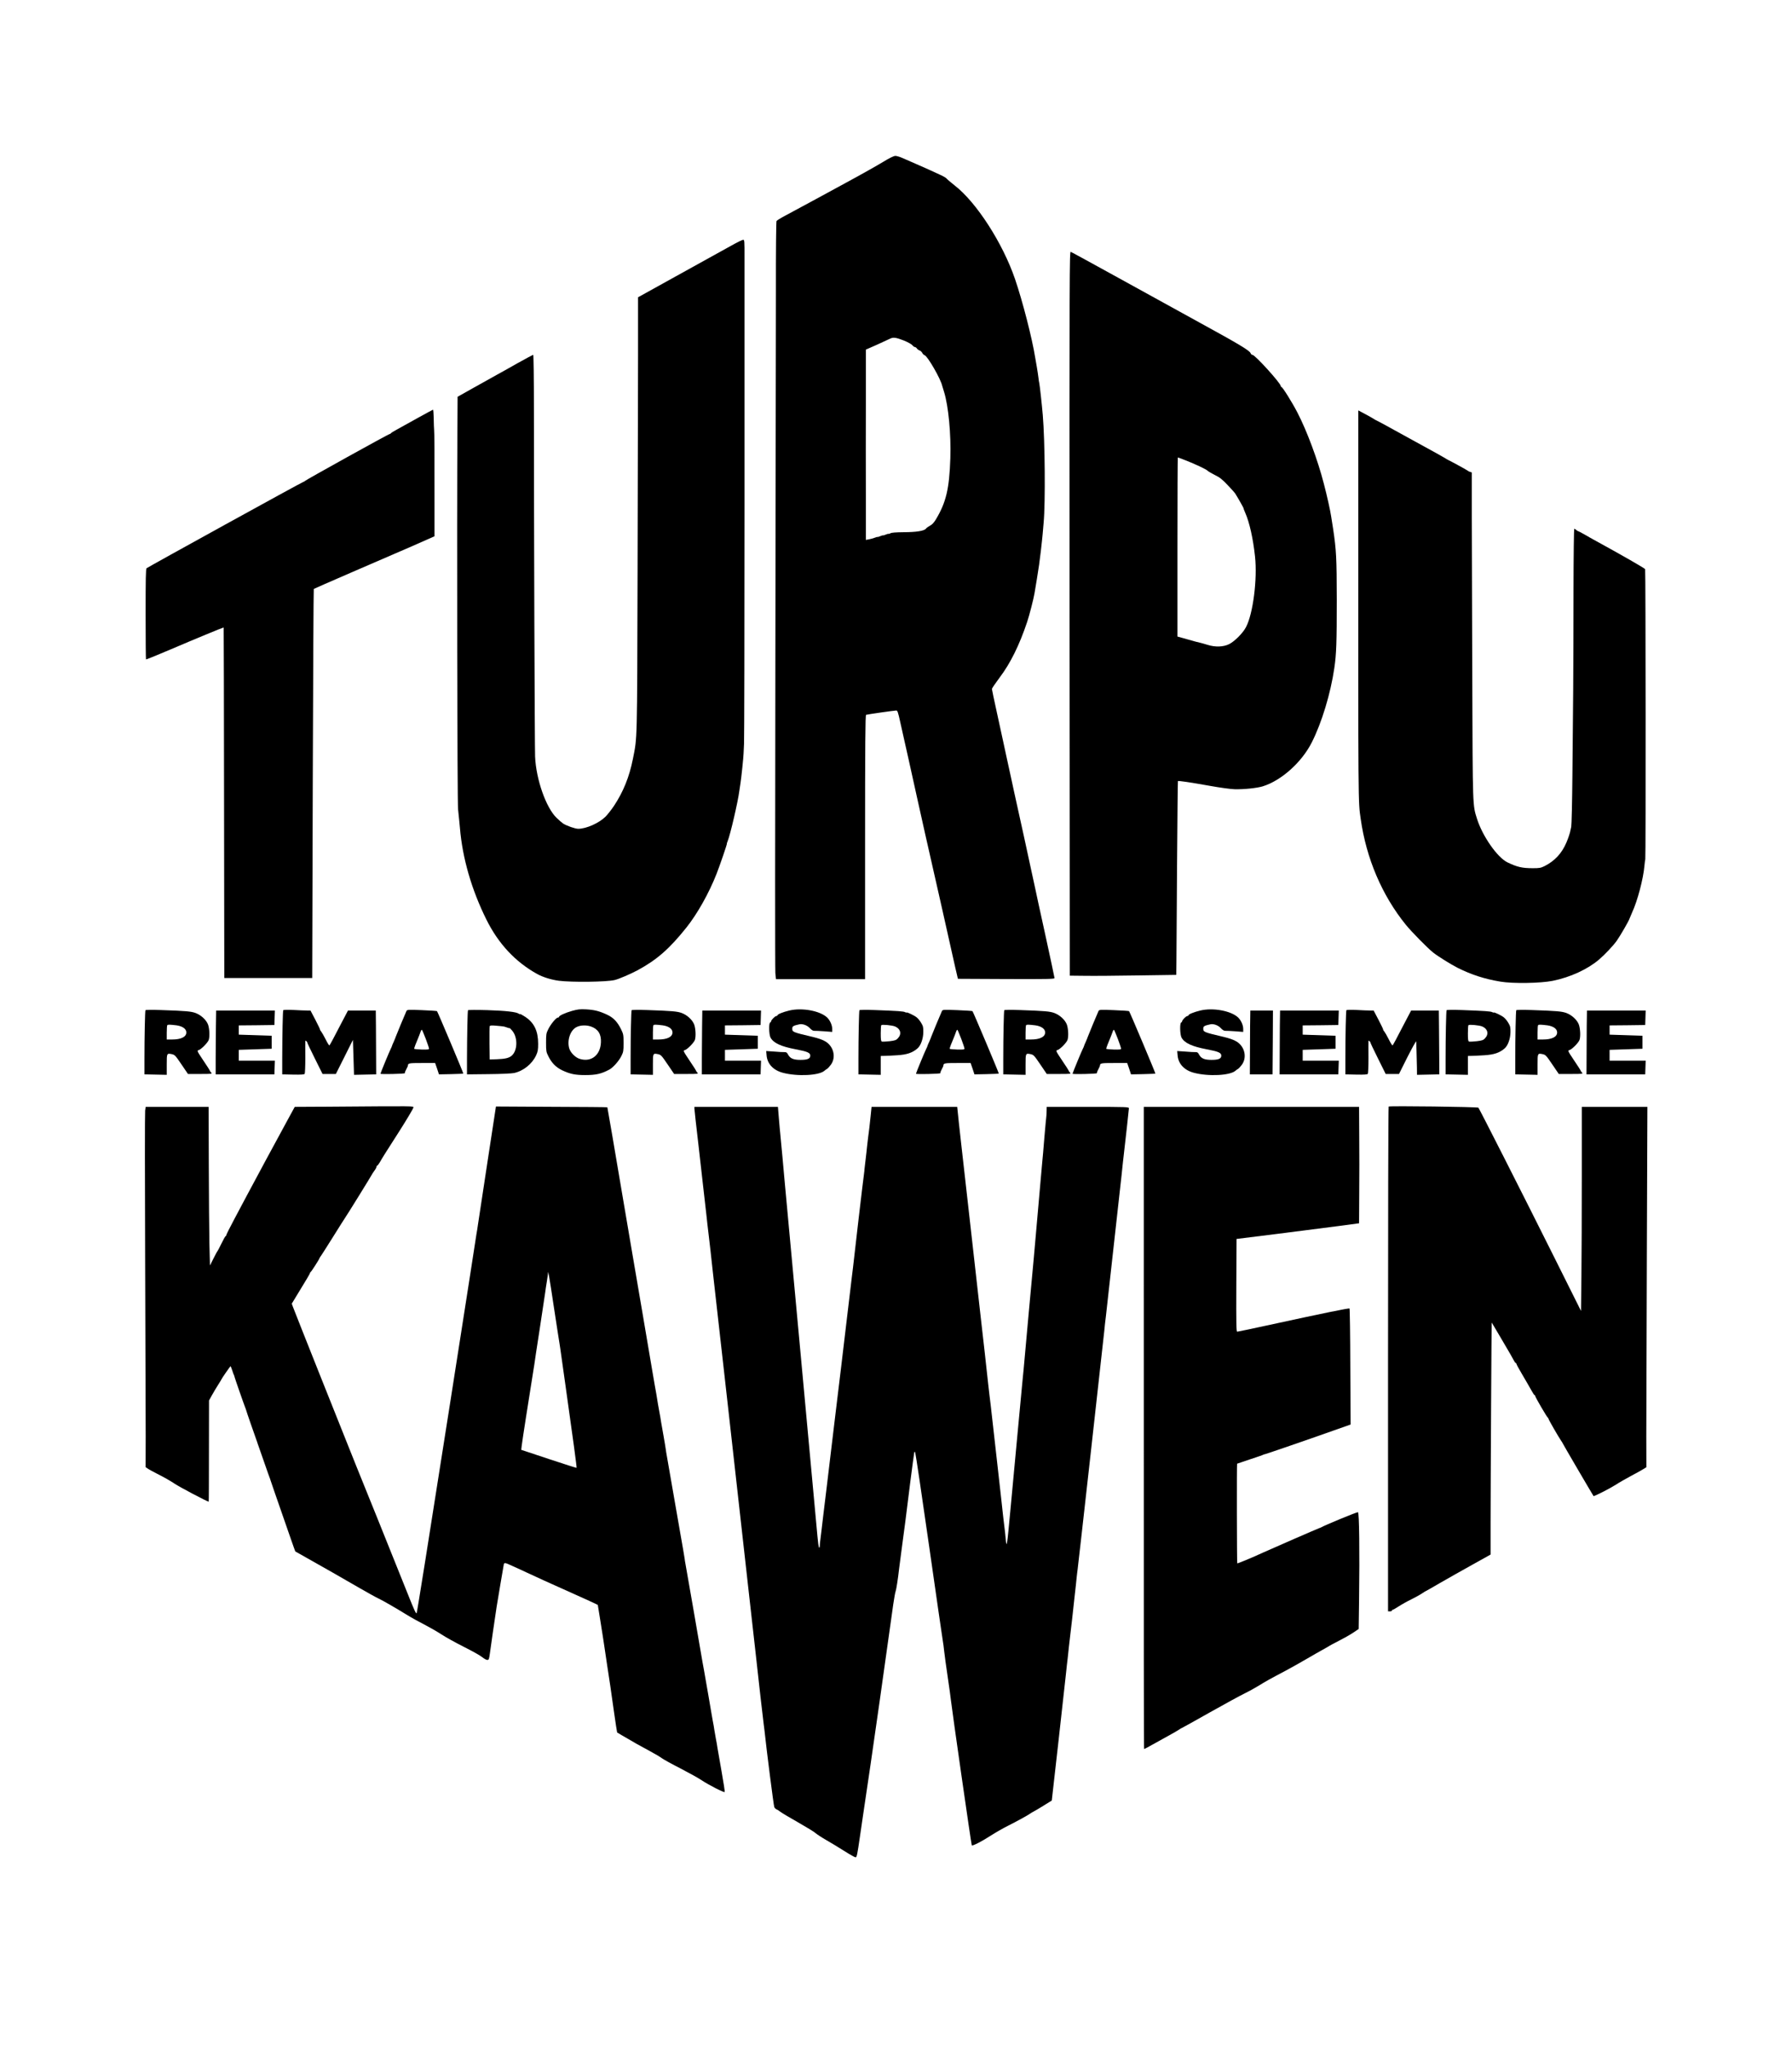
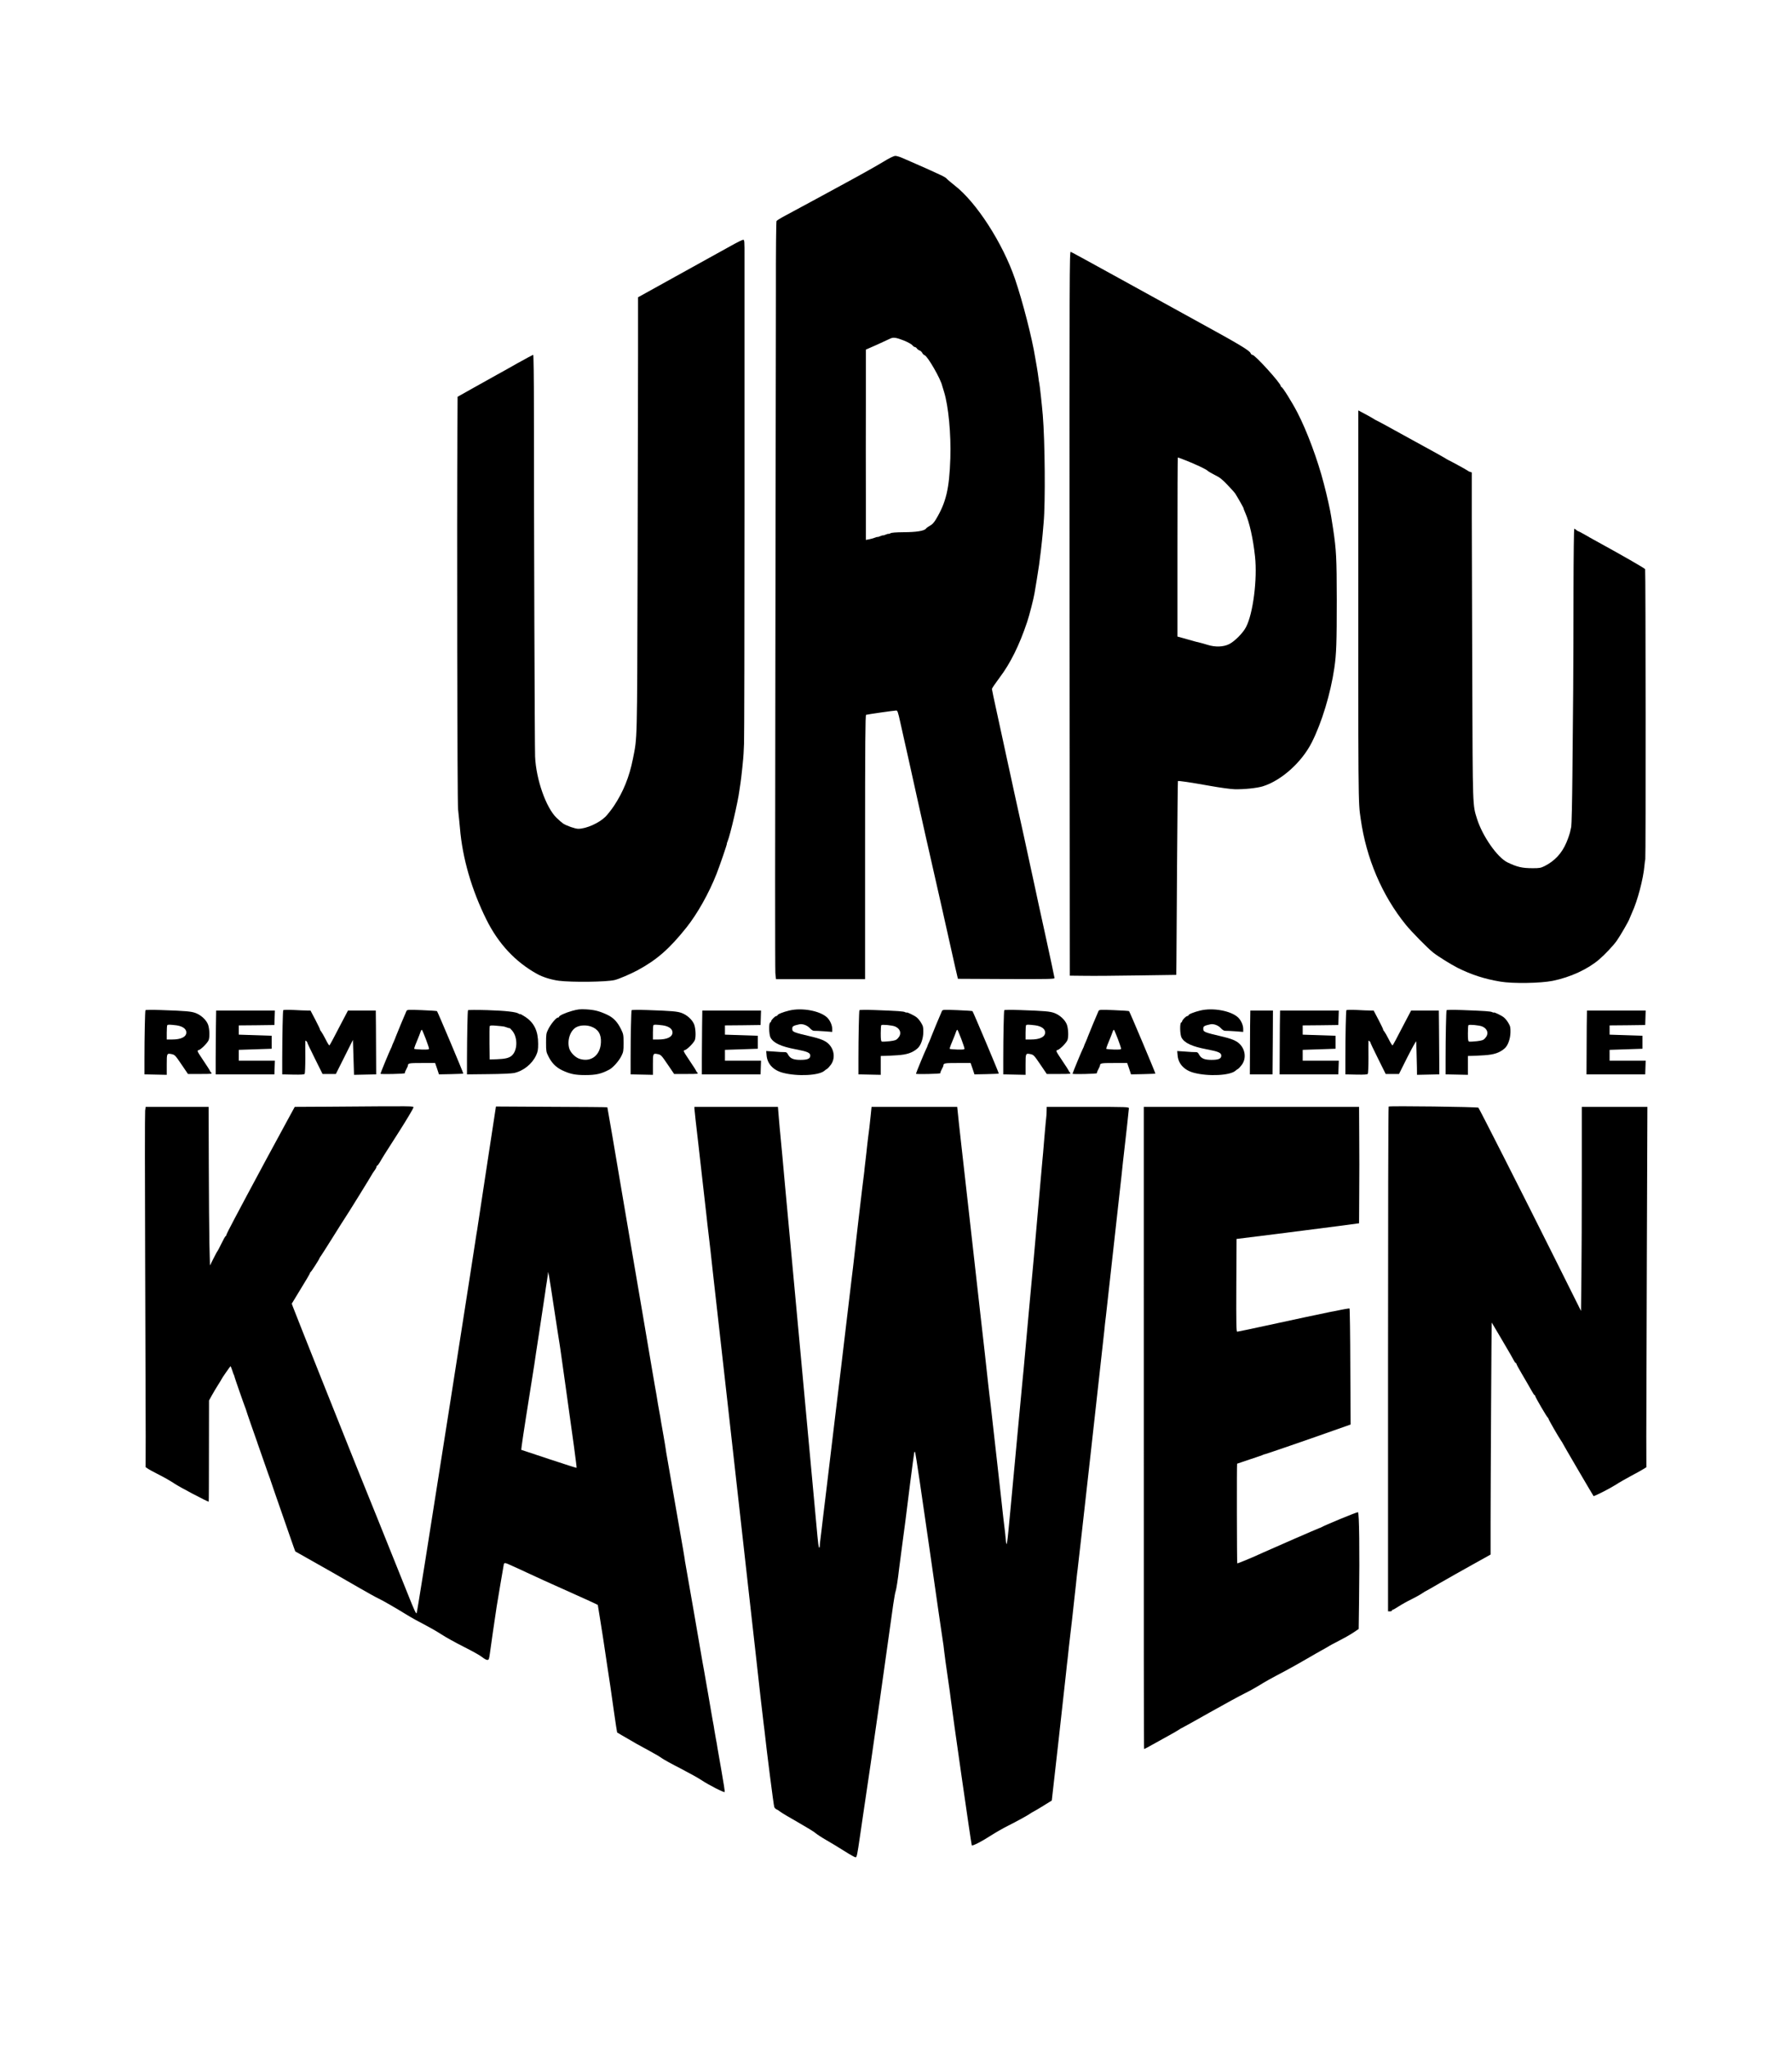
<svg xmlns="http://www.w3.org/2000/svg" version="1.0" width="2289px" height="2613px" viewBox="0 0 2289 2613" preserveAspectRatio="xMidYMid meet">
  <g transform="translate(0,2613) scale(0.1,-0.1)" fill="#000000" stroke="none">
    <path d="M11280 24063 c-69 -42 -278 -160 -465 -261 -187 -102 -362 -197 -390 -212 -128 -69 -278 -150 -382 -206 -63 -33 -119 -67 -124 -75 -5 -8 -9 -384 -8 -904 0 -489 -3 -2629 -7 -4755 -4 -2126 -4 -3900 0 -3942 l8 -78 569 0 569 0 0 1685 c0 1340 3 1687 13 1690 16 6 362 55 386 55 15 0 23 -24 50 -147 18 -82 41 -184 51 -228 11 -44 84 -376 164 -737 80 -361 151 -676 157 -700 13 -54 304 -1342 329 -1460 11 -48 23 -102 28 -120 l8 -33 617 -3 c520 -2 617 0 617 12 0 7 -54 260 -120 562 -67 302 -123 563 -126 579 -3 17 -14 68 -25 115 -11 47 -22 99 -25 115 -7 38 -174 801 -220 1005 -19 85 -37 169 -40 185 -3 17 -24 111 -46 210 -22 99 -46 209 -53 245 -8 36 -43 199 -79 363 -36 164 -66 305 -66 312 0 8 45 73 99 146 136 179 252 413 351 709 30 89 83 299 94 365 2 17 16 98 30 180 23 139 37 236 51 360 3 28 9 84 14 125 5 41 9 82 9 90 0 8 6 76 13 150 23 246 17 1039 -11 1370 -12 144 -40 390 -45 410 -3 8 -7 38 -10 65 -3 28 -13 91 -21 140 -9 50 -18 104 -21 120 -39 246 -160 716 -257 1001 -157 460 -494 982 -771 1196 -49 39 -95 78 -102 87 -6 10 -45 32 -85 50 -40 19 -107 49 -148 68 -41 19 -118 53 -170 75 -52 22 -123 53 -158 69 -35 16 -78 29 -95 29 -22 -1 -72 -25 -157 -77z m263 -2279 c52 -21 99 -47 110 -60 10 -13 25 -24 32 -24 8 0 20 -8 27 -19 7 -10 22 -21 34 -25 11 -3 27 -17 34 -31 7 -14 21 -27 31 -30 38 -12 206 -304 224 -390 2 -5 12 -40 24 -78 56 -183 90 -537 80 -847 -13 -391 -54 -564 -186 -783 -24 -39 -47 -64 -73 -77 -21 -11 -45 -28 -52 -38 -20 -29 -125 -46 -288 -46 -99 -1 -152 -5 -167 -14 -13 -7 -23 -10 -23 -7 0 3 -16 -1 -35 -9 -19 -8 -35 -13 -35 -10 0 2 -16 -2 -35 -10 -19 -8 -35 -13 -35 -11 0 3 -12 0 -27 -6 -29 -11 -35 -13 -90 -25 l-33 -6 0 583 c-1 321 -1 834 0 1139 0 305 0 589 0 631 l0 76 143 63 c78 36 153 70 167 77 40 20 76 15 173 -23z" />
    <path d="M9346 22997 c-71 -40 -156 -87 -190 -105 -33 -18 -274 -151 -533 -295 l-473 -262 0 -745 c0 -410 -3 -1658 -6 -2775 -6 -2196 -3 -2089 -60 -2375 -46 -229 -122 -418 -243 -600 -31 -46 -79 -107 -106 -135 -83 -82 -246 -155 -349 -155 -39 0 -148 38 -193 67 -15 10 -53 43 -84 73 -135 131 -261 490 -274 781 -5 112 -15 2985 -15 4407 0 432 -4 722 -9 722 -5 0 -96 -48 -201 -107 -105 -60 -226 -127 -268 -150 -43 -23 -171 -95 -287 -160 l-210 -118 -2 -375 c-8 -1230 -2 -4796 8 -4890 6 -58 13 -118 14 -135 2 -16 7 -64 10 -105 32 -385 149 -788 337 -1167 154 -310 369 -541 650 -697 73 -40 179 -73 277 -86 166 -21 605 -16 711 9 54 12 206 78 296 126 246 134 403 271 620 542 141 176 290 441 387 688 44 112 137 385 132 385 -2 0 2 15 10 33 33 80 132 505 149 642 3 22 10 67 15 100 9 54 39 337 39 375 0 8 3 65 6 127 3 61 6 1429 6 3040 0 1610 0 3033 0 3161 1 216 -1 232 -17 231 -10 0 -76 -32 -147 -72z" />
    <path d="M13662 18299 l3 -4624 195 -2 c107 -2 413 1 680 5 l485 7 2 170 c1 94 5 649 8 1235 4 586 9 1067 11 1069 6 6 157 -16 409 -61 127 -23 268 -42 315 -43 120 -3 284 14 360 37 236 73 497 306 625 559 128 251 242 628 289 952 26 175 31 323 31 872 -1 536 -6 631 -46 900 -11 71 -23 146 -26 165 -10 69 -54 268 -93 415 -78 304 -217 676 -338 909 -70 135 -190 326 -204 326 -4 0 -8 5 -8 11 0 36 -329 399 -362 399 -9 0 -19 9 -23 20 -10 33 -150 117 -640 385 -258 142 -733 403 -1055 581 -322 177 -593 326 -603 329 -16 7 -17 -215 -15 -4616z m1481 1955 c134 -53 259 -112 282 -133 11 -11 54 -35 95 -56 60 -29 92 -54 160 -126 47 -49 92 -99 99 -111 35 -55 110 -188 106 -188 -2 0 7 -25 21 -56 54 -122 101 -333 125 -559 31 -290 -25 -728 -115 -900 -39 -76 -145 -182 -216 -218 -74 -36 -175 -40 -275 -9 -38 12 -81 24 -95 27 -14 2 -85 21 -157 42 l-133 37 0 1143 c0 629 2 1143 5 1143 3 0 47 -16 98 -36z" />
-     <path d="M5335 20794 c-104 -58 -224 -124 -265 -147 -41 -22 -76 -44 -78 -49 -2 -4 -8 -8 -14 -8 -14 0 -1082 -592 -1086 -602 -2 -4 -8 -8 -14 -8 -12 0 -1987 -1088 -2006 -1104 -10 -9 -12 -136 -12 -586 0 -315 2 -575 5 -578 2 -2 147 56 322 131 282 121 660 277 670 277 1 0 4 -1007 5 -2237 l3 -2238 561 0 562 0 7 2480 c4 1364 10 2483 13 2487 4 3 221 98 482 211 261 112 607 262 768 332 l292 129 0 405 c1 650 -1 924 -5 956 -2 17 -4 81 -5 143 -1 61 -5 112 -9 112 -3 0 -91 -48 -196 -106z" />
    <path d="M17350 19678 c-1 -3907 -2 -3773 31 -4003 71 -503 272 -975 576 -1350 75 -92 277 -297 348 -354 65 -51 226 -151 314 -196 177 -88 342 -142 546 -176 159 -27 514 -21 668 10 227 46 448 148 595 274 75 65 178 174 223 237 46 65 158 259 163 282 2 7 17 42 33 78 69 148 144 431 158 598 4 42 9 80 11 84 7 10 5 3685 -2 3702 -5 12 -300 181 -649 372 -22 12 -76 42 -120 68 -44 25 -84 46 -88 46 -5 0 -15 7 -23 15 -9 8 -20 15 -25 15 -5 0 -9 -316 -10 -802 0 -442 -2 -1008 -4 -1258 -3 -250 -7 -736 -10 -1080 -3 -344 -10 -643 -15 -665 -5 -22 -9 -42 -10 -45 -4 -28 -27 -98 -51 -154 -59 -139 -148 -235 -279 -302 -49 -24 -66 -27 -150 -27 -138 0 -201 15 -324 74 -130 63 -320 335 -390 558 -56 177 -54 136 -60 1761 -3 828 -6 1765 -6 2082 l0 577 -22 7 c-13 4 -25 10 -28 14 -5 6 -190 108 -255 140 -16 8 -32 18 -35 21 -4 4 -166 94 -410 227 -30 16 -138 76 -240 132 -102 57 -201 110 -220 119 -19 9 -37 19 -40 22 -3 3 -49 29 -102 58 l-98 52 0 -1213z" />
    <path d="M7306 13225 c-88 -25 -166 -61 -166 -77 0 -4 -6 -8 -14 -8 -22 0 -92 -85 -123 -149 -26 -51 -28 -66 -28 -171 0 -105 2 -120 28 -171 43 -88 98 -144 180 -183 100 -47 165 -60 292 -60 139 0 205 15 310 71 46 25 119 107 151 170 27 54 29 66 29 168 0 104 -2 114 -32 176 -48 97 -99 150 -183 188 -97 45 -159 60 -265 66 -76 4 -104 1 -179 -20z m245 -200 c89 -32 130 -97 125 -201 -7 -164 -123 -256 -269 -212 -58 17 -122 82 -137 138 -28 103 16 229 93 268 50 26 126 29 188 7z" />
    <path d="M10082 13230 c-80 -19 -152 -48 -152 -62 0 -4 -6 -8 -13 -8 -16 0 -67 -51 -67 -67 0 -6 -6 -13 -12 -16 -20 -6 -16 -154 4 -192 38 -70 133 -114 322 -150 149 -28 186 -44 186 -81 0 -39 -35 -54 -125 -54 -91 0 -133 18 -160 70 -12 23 -22 30 -43 29 -15 -1 -74 2 -131 7 l-104 7 5 -56 c9 -108 86 -190 209 -222 186 -49 463 -35 531 27 8 7 22 18 32 23 10 6 32 30 49 53 69 95 36 235 -71 298 -34 21 -93 41 -165 58 -252 59 -257 62 -257 106 0 29 13 37 91 54 41 9 101 -13 134 -50 21 -22 40 -34 56 -33 13 1 70 -2 127 -6 l102 -8 0 39 c0 49 -29 111 -66 146 -91 85 -321 127 -482 88z" />
    <path d="M15332 13230 c-80 -19 -152 -48 -152 -62 0 -4 -6 -8 -13 -8 -16 0 -67 -51 -67 -67 0 -6 -6 -13 -12 -16 -20 -6 -16 -154 4 -192 38 -70 133 -114 322 -150 149 -28 186 -44 186 -81 0 -39 -35 -54 -125 -54 -91 0 -133 18 -160 70 -12 23 -22 30 -43 29 -15 -1 -74 2 -131 7 l-104 7 5 -56 c9 -108 86 -190 209 -222 186 -49 463 -35 531 27 8 7 22 18 32 23 10 6 32 30 49 53 69 95 36 235 -71 298 -34 21 -93 41 -165 58 -252 59 -257 62 -257 106 0 29 13 37 91 54 41 9 101 -13 134 -50 21 -22 40 -34 56 -33 13 1 70 -2 127 -6 l102 -8 0 39 c0 49 -29 111 -66 146 -91 85 -321 127 -482 88z" />
    <path d="M1858 13234 c-6 -11 -13 -338 -13 -619 l0 -200 143 -3 142 -3 0 131 c0 145 0 146 65 133 37 -8 46 -17 123 -131 l83 -122 156 0 c151 0 156 1 140 18 -10 10 -17 22 -17 25 0 4 -38 63 -84 131 -80 120 -82 125 -59 130 32 9 121 99 130 133 14 48 8 146 -10 195 -23 59 -88 119 -158 146 -58 21 -118 27 -440 38 -113 4 -198 3 -201 -2z m396 -193 c78 -11 126 -45 126 -91 0 -57 -68 -90 -182 -90 l-68 0 0 88 c0 49 3 92 7 95 8 9 32 8 117 -2z" />
    <path d="M3618 13234 c-6 -10 -12 -306 -13 -619 l0 -200 139 -3 c105 -2 142 1 148 10 4 7 8 99 8 203 -1 105 -1 198 0 208 0 15 2 16 14 5 8 -7 13 -15 11 -16 -2 -2 41 -93 96 -203 l99 -199 85 0 85 0 109 217 109 218 7 -223 7 -223 142 3 141 3 -1 205 c0 113 -1 296 -2 408 l-2 202 -178 0 -177 0 -80 -152 c-109 -211 -149 -285 -157 -293 -4 -4 -26 31 -48 76 -23 46 -50 92 -59 103 -9 10 -15 20 -13 22 2 3 -25 58 -59 124 l-63 120 -45 0 c-26 0 -103 3 -172 7 -71 3 -128 2 -131 -3z" />
    <path d="M5192 13224 c-12 -24 -133 -315 -137 -329 -1 -5 -12 -32 -24 -60 -13 -27 -24 -54 -25 -60 -1 -5 -7 -19 -13 -30 -16 -29 -133 -313 -133 -322 0 -9 310 -2 311 7 3 19 5 25 22 57 10 18 17 35 17 38 1 33 12 35 180 35 l168 0 25 -72 24 -73 154 3 c85 2 155 5 157 7 4 4 -327 788 -336 797 -4 3 -91 9 -194 13 -175 7 -187 6 -196 -11z m247 -357 c22 -59 41 -115 41 -123 0 -12 -17 -14 -95 -12 -52 2 -95 6 -95 10 0 9 26 79 50 133 9 22 23 57 30 78 7 22 16 35 20 30 4 -4 26 -57 49 -116z" />
    <path d="M5978 13234 c-6 -10 -12 -334 -13 -619 l0 -200 275 3 c151 1 298 8 325 14 119 25 232 116 283 226 22 48 26 71 26 147 0 163 -50 267 -163 343 -35 23 -66 40 -69 37 -3 -2 -11 0 -17 5 -27 22 -171 38 -401 45 -133 4 -244 3 -246 -1z m457 -208 c11 -2 32 -9 48 -15 15 -6 27 -8 27 -5 0 3 15 -13 34 -35 73 -88 67 -259 -12 -321 -34 -27 -82 -38 -187 -42 l-90 -3 -3 205 c-1 112 0 211 3 219 4 11 21 13 83 7 42 -3 86 -8 97 -10z" />
    <path d="M8068 13234 c-6 -11 -13 -338 -13 -619 l0 -200 143 -3 142 -3 0 131 c0 145 0 146 65 133 37 -8 46 -17 123 -131 l83 -122 156 0 c151 0 156 1 140 18 -10 10 -17 22 -17 25 0 4 -38 63 -84 131 -80 120 -82 125 -59 130 32 9 121 99 130 133 14 48 8 146 -10 195 -23 59 -88 119 -158 146 -58 21 -118 27 -440 38 -113 4 -198 3 -201 -2z m396 -193 c78 -11 126 -45 126 -91 0 -57 -68 -90 -182 -90 l-68 0 0 88 c0 49 3 92 7 95 8 9 32 8 117 -2z" />
    <path d="M10978 13234 c-6 -11 -13 -345 -13 -619 l0 -200 143 -3 142 -3 0 121 0 120 48 1 c26 0 99 4 163 8 124 8 192 31 257 86 43 36 75 124 76 210 1 60 -3 77 -28 118 -15 26 -42 59 -60 72 -31 24 -126 69 -126 59 0 -2 -9 0 -19 5 -20 11 -88 16 -387 27 -109 4 -193 3 -196 -2z m456 -208 c68 -29 86 -94 38 -147 -24 -27 -36 -32 -110 -41 -46 -5 -90 -7 -98 -4 -11 4 -14 28 -14 104 0 54 3 102 7 105 11 11 140 -1 177 -17z" />
    <path d="M12032 13224 c-12 -24 -133 -315 -137 -329 -1 -5 -12 -32 -24 -60 -13 -27 -24 -54 -25 -60 -1 -5 -7 -19 -13 -30 -16 -29 -133 -313 -133 -322 0 -9 310 -2 311 7 3 19 5 25 22 57 10 18 17 35 17 38 1 33 12 35 180 35 l168 0 25 -72 24 -73 154 3 c85 2 155 5 157 7 4 4 -327 788 -336 797 -4 3 -91 9 -194 13 -175 7 -187 6 -196 -11z m247 -357 c22 -59 41 -115 41 -123 0 -12 -17 -14 -95 -12 -52 2 -95 6 -95 10 0 9 26 79 50 133 9 22 23 57 30 78 7 22 16 35 20 30 4 -4 26 -57 49 -116z" />
    <path d="M12828 13234 c-6 -11 -13 -340 -13 -619 l0 -200 143 -3 142 -3 0 131 c0 145 0 146 65 133 37 -8 46 -17 123 -131 l83 -122 156 0 c151 0 156 1 140 18 -10 10 -17 22 -17 25 0 4 -38 63 -84 131 -81 121 -82 125 -59 131 32 8 121 98 130 133 14 47 8 145 -10 194 -23 59 -88 119 -158 146 -58 21 -118 27 -440 38 -113 4 -198 3 -201 -2z m396 -193 c78 -11 126 -45 126 -91 0 -57 -68 -90 -182 -90 l-68 0 0 88 c0 49 3 92 7 95 8 9 32 8 117 -2z" />
    <path d="M14032 13224 c-12 -24 -133 -315 -137 -329 -1 -5 -12 -32 -24 -60 -13 -27 -24 -54 -25 -60 -1 -5 -7 -19 -13 -30 -16 -29 -133 -313 -133 -322 0 -9 310 -2 311 7 3 19 5 25 22 57 10 18 17 35 17 38 1 33 12 35 180 35 l168 0 25 -72 24 -73 154 3 c85 2 155 5 157 7 4 4 -327 788 -336 797 -4 3 -91 9 -194 13 -175 7 -187 6 -196 -11z m247 -357 c22 -59 41 -115 41 -123 0 -12 -17 -14 -95 -12 -52 2 -95 6 -95 10 0 9 26 79 50 133 9 22 23 57 30 78 7 22 16 35 20 30 4 -4 26 -57 49 -116z" />
    <path d="M17198 13234 c-6 -10 -13 -319 -13 -619 l0 -200 139 -3 c105 -2 142 1 148 10 4 7 8 99 8 203 -1 105 -1 198 0 208 0 15 2 16 14 5 8 -7 13 -15 11 -16 -2 -2 41 -93 96 -203 l99 -199 85 0 85 0 109 218 c61 119 110 208 111 197 0 -11 2 -69 4 -130 2 -60 4 -152 5 -203 l1 -93 143 3 142 3 -1 210 c0 116 -2 299 -3 408 l-2 197 -177 0 -177 0 -80 -152 c-109 -211 -149 -285 -157 -293 -4 -4 -26 31 -48 76 -23 46 -50 92 -59 103 -9 10 -15 20 -13 22 2 3 -25 58 -59 124 l-63 120 -45 0 c-26 0 -103 3 -172 7 -71 3 -128 2 -131 -3z" />
    <path d="M18478 13234 c-6 -11 -13 -345 -13 -619 l0 -200 143 -3 142 -3 0 121 0 120 48 1 c26 0 99 4 163 8 124 8 192 31 257 86 43 36 75 124 76 210 1 60 -3 77 -28 118 -15 26 -42 59 -60 72 -31 24 -126 69 -126 59 0 -2 -9 0 -19 5 -20 11 -88 16 -387 27 -109 4 -193 3 -196 -2z m456 -208 c68 -29 86 -94 38 -147 -24 -27 -36 -32 -110 -41 -46 -5 -90 -7 -98 -4 -11 4 -14 28 -14 104 0 54 3 102 7 105 11 11 140 -1 177 -17z" />
-     <path d="M19368 13234 c-6 -11 -13 -340 -13 -619 l0 -200 143 -3 142 -3 0 131 c0 145 0 146 65 133 37 -8 46 -17 123 -131 l83 -122 156 0 c151 0 156 1 140 18 -10 10 -17 22 -17 25 0 4 -38 63 -84 131 -81 121 -82 125 -59 131 32 8 121 98 130 133 14 47 8 145 -10 194 -23 59 -88 119 -158 146 -58 21 -118 27 -440 38 -113 4 -198 3 -201 -2z m396 -193 c78 -11 126 -45 126 -91 0 -57 -68 -90 -182 -90 l-68 0 0 88 c0 49 3 92 7 95 8 9 32 8 117 -2z" />
    <path d="M2758 13028 c-1 -112 -3 -295 -3 -408 l0 -205 375 0 375 0 3 88 3 87 -231 0 -230 0 0 69 0 69 210 7 210 7 0 83 0 83 -210 7 -210 7 0 59 0 59 228 2 227 3 3 93 3 92 -375 0 -375 0 -3 -202z" />
    <path d="M8968 13028 c-1 -112 -3 -295 -3 -408 l0 -205 375 0 375 0 3 88 3 87 -231 0 -230 0 0 69 0 69 210 7 210 7 0 83 0 83 -210 7 -210 7 0 59 0 59 228 2 227 3 3 93 3 92 -375 0 -375 0 -3 -202z" />
    <path d="M15968 13033 c-1 -109 -2 -292 -2 -408 l-1 -210 145 0 145 0 3 408 2 407 -144 0 -145 0 -3 -197z" />
    <path d="M16348 13033 c-1 -109 -2 -292 -2 -408 l-1 -210 375 0 375 0 3 88 3 87 -231 0 -230 0 0 69 0 69 210 7 210 7 0 83 0 83 -210 7 -210 7 0 59 0 59 228 2 227 3 3 93 3 92 -375 0 -375 0 -3 -197z" />
    <path d="M20268 13033 c-1 -109 -2 -292 -2 -408 l-1 -210 375 0 375 0 3 88 3 87 -231 0 -230 0 0 69 0 69 210 7 210 7 0 83 0 83 -210 7 -210 7 0 59 0 59 228 2 227 3 3 93 3 92 -375 0 -375 0 -3 -197z" />
    <path d="M4145 12002 l-380 -2 -89 -163 c-108 -197 -465 -858 -530 -982 -27 -49 -95 -178 -152 -286 -57 -107 -104 -200 -104 -207 0 -7 -4 -12 -8 -12 -4 0 -28 -42 -52 -92 -25 -51 -48 -95 -51 -98 -4 -3 -27 -45 -52 -95 l-45 -90 -7 275 c-3 151 -7 607 -8 1012 l-2 738 -402 0 -402 0 -7 -47 c-4 -27 -4 -883 0 -1903 4 -1020 7 -2034 7 -2252 l-1 -397 28 -19 c15 -11 79 -45 141 -77 63 -31 154 -83 201 -115 63 -43 419 -230 436 -230 2 0 3 291 3 646 l1 646 37 67 c20 36 56 96 80 134 24 37 43 69 43 71 0 6 111 166 115 166 2 0 11 -24 21 -52 9 -29 19 -57 23 -63 3 -5 6 -15 7 -22 2 -12 119 -348 137 -393 6 -14 11 -30 13 -37 1 -9 106 -311 134 -388 4 -11 9 -24 10 -30 2 -5 17 -50 35 -100 18 -49 49 -139 70 -200 21 -60 42 -121 48 -135 6 -14 11 -29 12 -35 2 -9 64 -187 256 -739 32 -93 60 -170 61 -171 2 -2 62 -35 133 -75 198 -111 479 -271 689 -393 104 -60 214 -121 245 -135 44 -20 225 -124 351 -202 75 -46 162 -94 250 -139 58 -30 148 -82 200 -116 53 -35 182 -106 287 -159 106 -53 211 -112 233 -131 23 -19 52 -35 64 -35 21 0 23 7 35 93 9 72 60 422 85 587 11 71 87 518 91 538 6 27 16 25 105 -16 30 -14 80 -36 110 -50 30 -14 63 -29 73 -34 42 -21 379 -174 602 -273 132 -59 256 -115 275 -125 l36 -18 29 -179 c15 -98 31 -200 36 -228 4 -27 10 -66 13 -85 3 -19 22 -143 41 -275 20 -132 38 -253 41 -270 2 -16 22 -156 44 -309 22 -154 41 -280 43 -282 1 -1 27 -16 57 -34 147 -87 247 -143 356 -201 65 -35 137 -77 159 -94 22 -16 128 -75 235 -129 106 -55 230 -123 274 -153 89 -59 284 -159 293 -149 3 3 -15 124 -41 268 -26 145 -49 279 -52 298 -2 19 -11 71 -20 115 -8 44 -17 96 -20 115 -2 19 -11 71 -20 115 -8 44 -17 96 -20 115 -3 19 -19 112 -35 205 -17 94 -33 184 -35 200 -3 17 -12 68 -20 115 -9 47 -18 99 -21 115 -9 59 -213 1231 -218 1255 -3 14 -8 43 -10 65 -3 22 -12 76 -20 120 -8 44 -58 328 -110 630 -52 303 -97 561 -100 575 -3 14 -8 45 -11 70 -3 24 -17 105 -30 180 -14 74 -27 151 -30 170 -2 19 -13 82 -24 140 -11 58 -22 123 -25 145 -3 22 -17 105 -32 185 -14 80 -27 159 -30 175 -2 17 -61 359 -129 760 -69 402 -128 744 -130 760 -3 17 -41 242 -85 500 -44 259 -83 484 -85 500 -27 165 -144 848 -146 850 -2 2 -322 5 -713 6 l-710 4 -111 -726 c-61 -399 -114 -746 -117 -770 -3 -24 -8 -57 -11 -74 -3 -16 -8 -46 -11 -65 -3 -19 -41 -267 -85 -550 -45 -283 -89 -571 -100 -640 -10 -69 -80 -514 -155 -990 -280 -1786 -416 -2636 -423 -2653 -6 -14 -33 44 -99 210 -195 487 -655 1630 -668 1658 -7 17 -34 84 -60 150 -26 66 -53 134 -60 150 -20 47 -681 1706 -695 1747 l-13 36 116 191 c65 104 117 194 117 200 0 5 3 11 8 13 8 3 112 165 112 174 0 3 10 20 23 37 12 18 27 41 34 52 7 11 56 89 110 174 54 85 105 166 113 180 8 14 25 40 36 56 27 37 354 566 354 571 0 2 14 23 30 46 17 22 30 47 30 55 0 7 4 13 8 13 5 0 19 19 33 42 41 71 59 100 247 393 100 157 182 295 182 306 0 21 64 20 -1135 11z m2929 -2552 c36 -239 69 -448 72 -465 3 -16 8 -46 10 -65 3 -19 34 -240 69 -490 94 -662 144 -1034 140 -1038 -2 -2 -162 49 -355 113 l-352 117 6 52 c3 28 28 193 55 366 68 425 100 628 106 670 2 19 33 224 69 455 35 231 66 440 70 465 3 25 12 88 21 140 8 52 15 101 15 109 0 47 16 -41 74 -429z" />
    <path d="M17738 12004 c-5 -4 -8 -1456 -8 -3226 l0 -3218 25 0 c14 0 25 5 25 10 0 6 4 10 10 10 5 0 40 20 77 44 37 24 110 65 162 90 52 26 114 60 138 77 24 16 46 29 48 29 2 0 81 45 175 100 95 55 280 159 411 232 l239 133 0 410 c0 441 12 2549 14 2552 0 1 48 -80 106 -178 58 -99 118 -201 133 -227 15 -26 35 -62 44 -79 9 -18 20 -33 25 -33 4 0 8 -5 8 -10 0 -6 30 -63 68 -126 37 -63 72 -122 77 -132 6 -9 26 -45 45 -79 19 -35 38 -63 42 -63 5 0 8 -5 8 -11 0 -14 151 -273 162 -277 4 -2 8 -8 8 -14 0 -10 127 -231 161 -280 11 -15 19 -29 19 -31 0 -5 389 -669 395 -675 7 -7 212 98 285 145 41 27 129 77 194 112 66 34 136 74 157 87 l39 24 -1 398 c0 218 3 1253 7 2300 l7 1902 -419 0 -419 0 0 -868 c0 -477 -2 -1063 -5 -1302 l-5 -435 -342 685 c-406 813 -957 1898 -969 1910 -11 10 -1136 25 -1146 14z" />
    <path d="M8870 11978 c0 -13 23 -219 51 -458 27 -239 52 -457 55 -485 3 -27 14 -126 25 -220 11 -93 22 -192 25 -220 2 -27 14 -126 25 -220 11 -93 22 -190 25 -215 4 -42 18 -172 29 -265 11 -86 338 -3006 465 -4140 49 -440 91 -816 94 -836 3 -19 7 -64 11 -100 8 -82 75 -666 80 -699 2 -14 7 -50 10 -80 26 -246 117 -960 125 -978 5 -12 18 -25 27 -29 10 -3 34 -18 53 -33 19 -15 121 -75 225 -134 105 -60 204 -120 220 -135 17 -15 79 -56 138 -90 60 -34 165 -98 233 -141 69 -44 133 -80 143 -80 15 0 22 34 55 263 21 144 40 273 42 287 2 14 45 300 94 635 75 517 130 899 290 2045 12 80 25 156 31 169 8 21 29 154 44 288 2 21 20 155 39 298 19 143 37 278 40 300 23 197 108 855 113 875 5 24 6 24 14 5 5 -11 86 -553 179 -1205 93 -652 172 -1196 175 -1210 3 -14 10 -65 15 -115 5 -49 26 -200 46 -335 20 -135 38 -265 40 -290 14 -129 261 -1850 267 -1857 11 -10 127 49 247 127 58 37 152 91 210 120 109 54 281 149 290 159 3 3 21 14 40 24 20 10 81 46 135 80 l100 62 87 770 c47 424 89 797 92 830 3 33 10 96 15 140 6 44 12 103 15 130 2 28 14 129 25 225 11 96 23 196 26 222 3 26 16 145 29 265 14 120 27 245 30 278 4 33 8 73 11 90 5 27 325 2892 340 3040 6 66 13 129 21 190 8 68 192 1726 199 1790 6 58 10 98 19 180 36 311 76 671 76 686 0 18 -16 19 -525 19 l-525 0 -1 -52 c0 -29 -2 -62 -4 -73 -2 -11 -13 -132 -25 -270 -11 -137 -22 -268 -25 -290 -2 -22 -13 -148 -25 -280 -11 -132 -22 -260 -25 -285 -4 -41 -48 -540 -59 -670 -3 -30 -32 -352 -66 -715 -33 -363 -62 -687 -65 -720 -3 -33 -7 -78 -10 -100 -2 -22 -7 -69 -10 -105 -3 -36 -28 -299 -55 -585 -26 -286 -67 -720 -90 -965 -49 -523 -51 -538 -65 -390 -3 41 -11 107 -16 145 -5 39 -12 95 -15 125 -3 30 -38 350 -79 710 -41 360 -77 680 -80 710 -3 30 -11 89 -16 130 -5 41 -12 100 -15 130 -4 47 -85 770 -99 885 -3 22 -23 202 -45 400 -22 198 -43 378 -45 400 -3 22 -39 342 -80 710 -42 369 -77 684 -79 700 -2 17 -14 126 -27 243 l-22 212 -547 0 -547 0 -12 -117 c-7 -65 -14 -131 -16 -148 -10 -74 -25 -195 -30 -245 -3 -30 -11 -107 -19 -170 -8 -63 -14 -117 -14 -120 1 -3 -2 -25 -5 -50 -7 -40 -130 -1090 -141 -1200 -3 -25 -10 -83 -16 -130 -13 -108 -10 -83 -75 -630 -30 -256 -57 -483 -60 -505 -3 -22 -36 -301 -75 -620 -38 -319 -87 -728 -109 -910 -22 -181 -42 -348 -45 -370 -2 -22 -11 -98 -20 -170 -9 -71 -18 -146 -20 -165 -3 -19 -5 -46 -5 -60 -1 -14 -5 -20 -9 -15 -5 6 -14 69 -20 140 -7 72 -102 1104 -212 2295 -111 1191 -203 2192 -206 2225 -7 87 -53 583 -58 630 -3 22 -10 106 -17 188 l-12 147 -534 0 -533 0 0 -22z" />
    <path d="M14610 9918 c0 -5159 0 -6112 4 -6115 2 -2 68 33 147 78 79 44 173 97 209 116 36 20 77 44 92 54 14 11 29 19 32 19 3 0 166 91 363 202 197 111 391 216 431 235 40 19 118 61 173 94 118 72 157 94 349 195 80 43 204 112 275 154 72 42 166 96 210 120 44 24 82 46 85 49 3 3 57 32 120 64 63 32 147 79 185 105 l70 47 5 375 c8 616 2 1110 -14 1116 -11 4 -431 -169 -471 -194 -5 -3 -14 -7 -20 -8 -11 -2 -621 -268 -720 -313 -135 -63 -327 -142 -331 -138 -5 5 -7 1268 -2 1272 2 1 75 26 163 55 88 29 165 55 170 59 6 3 17 7 25 8 17 3 544 184 873 301 l219 77 -4 737 c-1 405 -6 740 -10 744 -8 7 -332 -59 -1012 -207 -225 -49 -415 -89 -423 -89 -11 0 -13 100 -11 592 l3 592 530 66 c292 37 644 82 782 100 l253 34 2 375 c2 207 2 541 0 744 l-2 367 -1375 0 -1375 0 0 -2082z" />
  </g>
</svg>